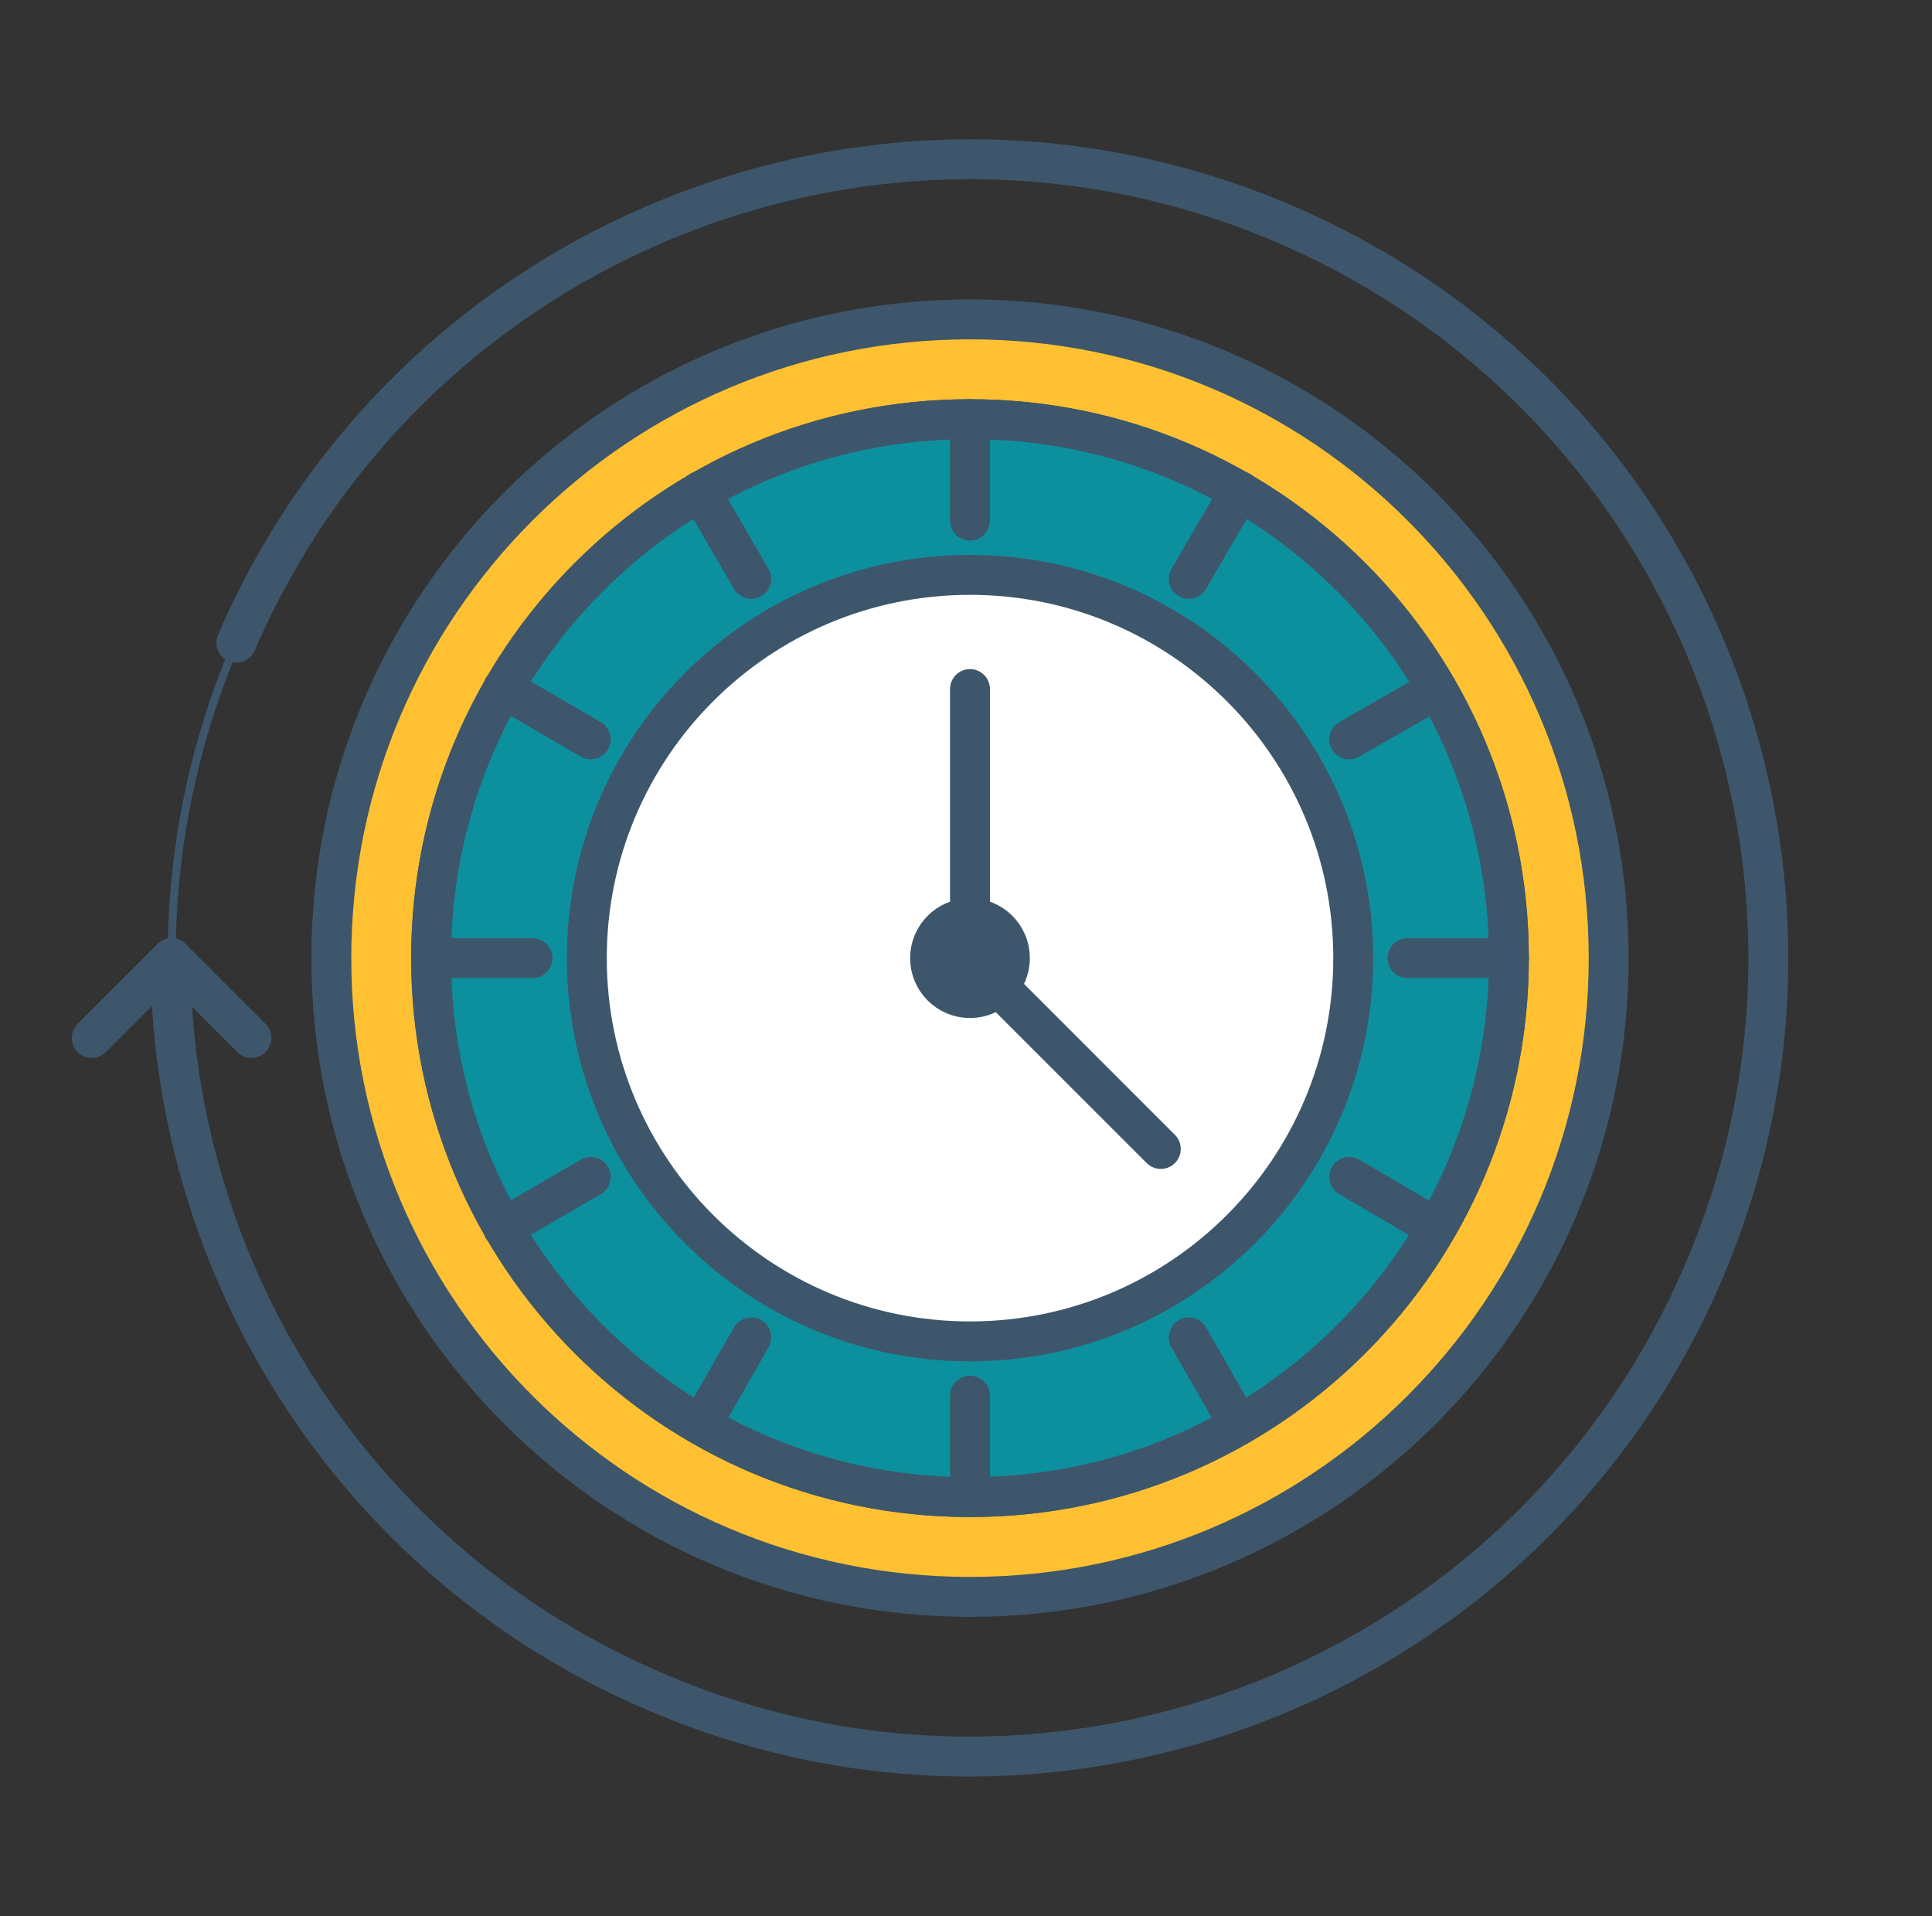
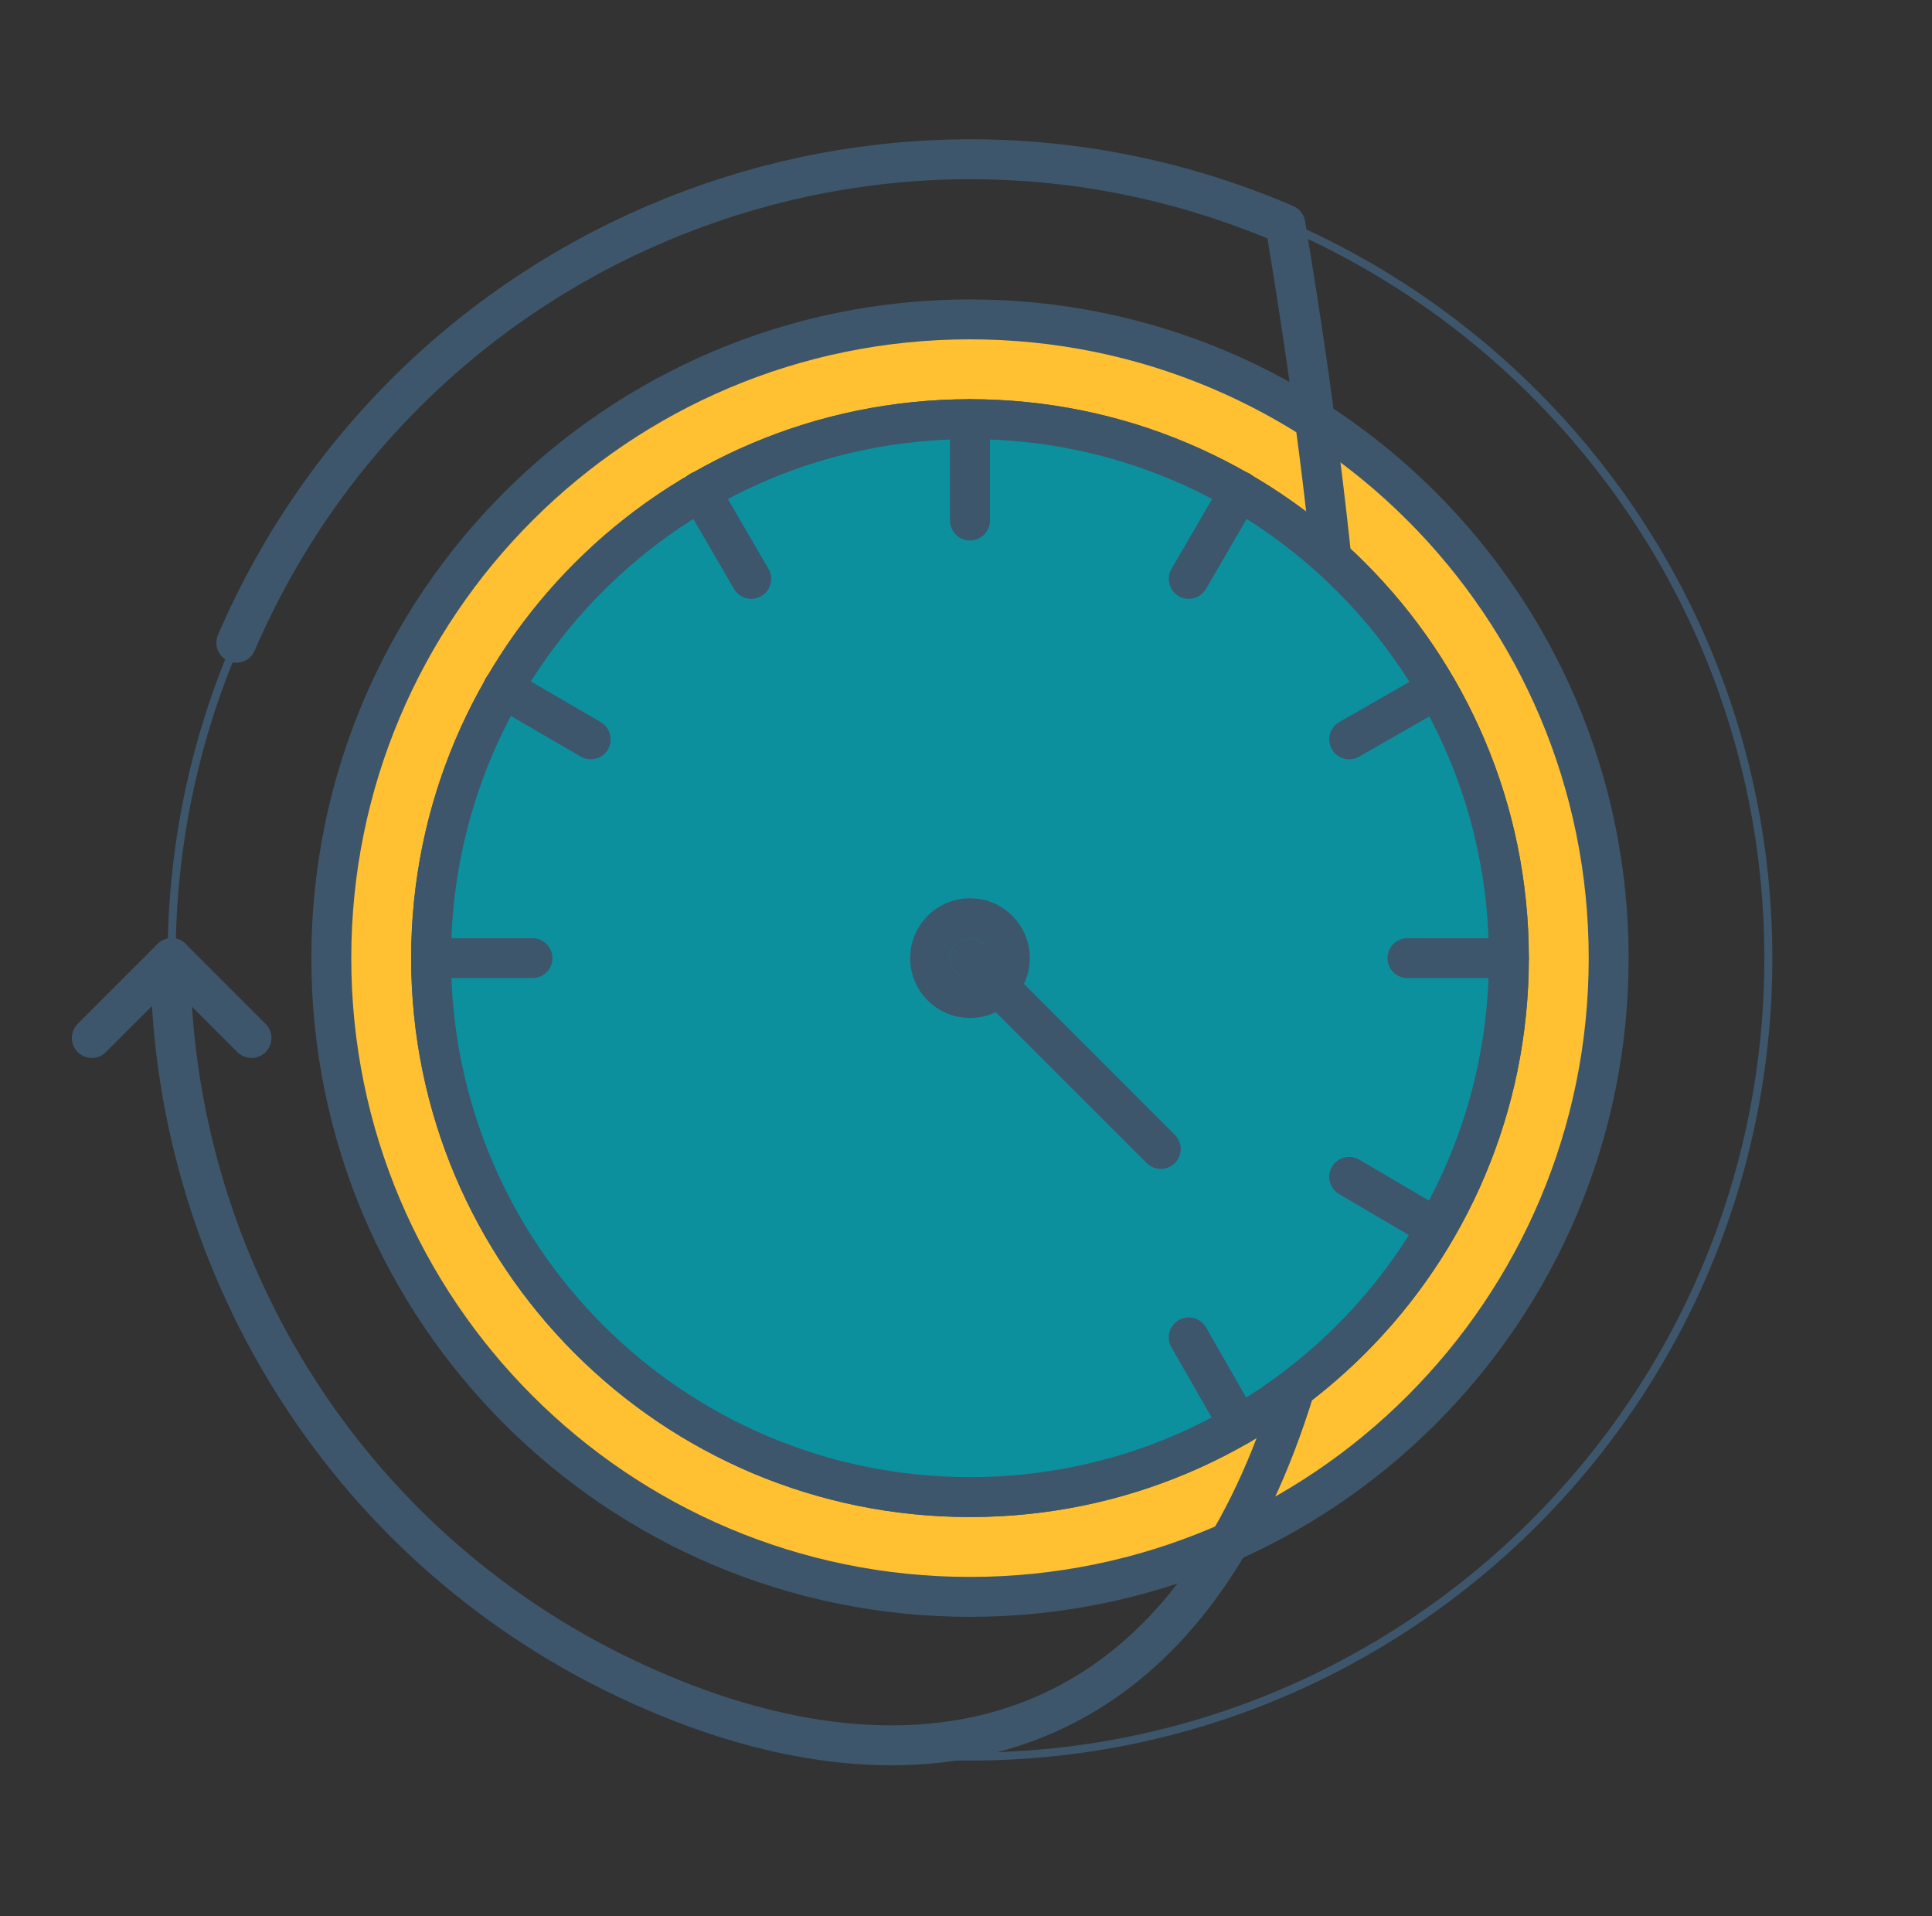
<svg xmlns="http://www.w3.org/2000/svg" width="121" height="120" viewBox="0 0 121 120" fill="none">
  <rect x="0" y="0" width="121" height="120" fill="#333333" stroke="none" />
  <path d="M110.75 60C110.75 87.6 88.35 110 60.75 110C33.15 110 10.75 87.6 10.75 60C10.75 32.4 33.15 10 60.75 10C88.35 10 110.75 32.4 110.75 60Z" stroke="#3D566C" stroke-width="0.5" stroke-miterlimit="10" />
  <path d="M60.75 20C38.65 20 20.75 37.9 20.75 60C20.75 82.1 38.65 100 60.75 100C82.85 100 100.75 82.1 100.75 60C100.75 37.9 82.85 20 60.75 20ZM60.75 93.75C42.1 93.75 27 78.65 27 60C27 41.35 42.1 26.25 60.75 26.25C79.4 26.25 94.5 41.35 94.5 60C94.5 78.65 79.4 93.75 60.75 93.75Z" fill="#FFC132" stroke="#3D566C" stroke-width="2.5" stroke-linecap="round" stroke-linejoin="round" />
-   <path d="M14.801 40.25C25.751 14.85 55.151 3.15 80.501 14.05C105.851 24.95 117.601 54.4 106.651 79.75C95.751 105.1 66.301 116.85 40.951 105.9C22.551 98 11.351 80.35 10.701 61.6" stroke="#3D566C" stroke-width="2.5" stroke-linecap="round" stroke-linejoin="round" />
+   <path d="M14.801 40.25C25.751 14.85 55.151 3.15 80.501 14.05C95.751 105.1 66.301 116.85 40.951 105.9C22.551 98 11.351 80.35 10.701 61.6" stroke="#3D566C" stroke-width="2.5" stroke-linecap="round" stroke-linejoin="round" />
  <path d="M10.75 60L5.75 65" stroke="#3D566C" stroke-width="2.5" stroke-linecap="round" stroke-linejoin="round" />
  <path d="M10.75 60L15.75 65" stroke="#3D566C" stroke-width="2.5" stroke-linecap="round" stroke-linejoin="round" />
  <path d="M60.75 93.75C79.39 93.75 94.5 78.64 94.5 60C94.5 41.36 79.39 26.25 60.75 26.25C42.11 26.25 27 41.36 27 60C27 78.64 42.11 93.75 60.75 93.75Z" fill="#0D909E" stroke="#3D566C" stroke-width="2.5" stroke-linecap="round" stroke-linejoin="round" />
  <path d="M60.75 26.25V32.6" stroke="#3D566C" stroke-width="2.5" stroke-linecap="round" stroke-linejoin="round" />
-   <path d="M60.752 84C74.007 84 84.752 73.255 84.752 60C84.752 46.745 74.007 36 60.752 36C47.497 36 36.752 46.745 36.752 60C36.752 73.255 47.497 84 60.752 84Z" fill="white" stroke="#3D566C" stroke-width="2.5" stroke-linecap="round" stroke-linejoin="round" />
-   <path d="M60.75 87.4V93.75" stroke="#3D566C" stroke-width="2.5" stroke-linecap="round" stroke-linejoin="round" />
  <path d="M27 60H33.35" stroke="#3D566C" stroke-width="2.5" stroke-linecap="round" stroke-linejoin="round" />
  <path d="M88.148 60H94.498" stroke="#3D566C" stroke-width="2.5" stroke-linecap="round" stroke-linejoin="round" />
  <path d="M43.85 30.75L47.05 36.25" stroke="#3D566C" stroke-width="2.5" stroke-linecap="round" stroke-linejoin="round" />
  <path d="M74.451 83.75L77.601 89.25" stroke="#3D566C" stroke-width="2.5" stroke-linecap="round" stroke-linejoin="round" />
-   <path d="M31.498 76.9L36.998 73.7" stroke="#3D566C" stroke-width="2.5" stroke-linecap="round" stroke-linejoin="round" />
  <path d="M84.5 46.3L90 43.15" stroke="#3D566C" stroke-width="2.5" stroke-linecap="round" stroke-linejoin="round" />
  <path d="M31.498 43.1L36.998 46.3" stroke="#3D566C" stroke-width="2.5" stroke-linecap="round" stroke-linejoin="round" />
  <path d="M84.5 73.7L89.95 76.9" stroke="#3D566C" stroke-width="2.5" stroke-linecap="round" stroke-linejoin="round" />
-   <path d="M43.9 89.25L47.05 83.75" stroke="#3D566C" stroke-width="2.5" stroke-linecap="round" stroke-linejoin="round" />
  <path d="M74.451 36.25L77.651 30.75" stroke="#3D566C" stroke-width="2.5" stroke-linecap="round" stroke-linejoin="round" />
  <path d="M60.75 62.5C62.131 62.5 63.25 61.381 63.25 60C63.25 58.619 62.131 57.5 60.75 57.5C59.369 57.5 58.25 58.619 58.25 60C58.25 61.381 59.369 62.5 60.75 62.5Z" fill="#0D909E" stroke="#3D566C" stroke-width="2.5" stroke-linecap="round" stroke-linejoin="round" />
-   <path d="M60.75 60V43.15" stroke="#3D566C" stroke-width="2.5" stroke-linecap="round" stroke-linejoin="round" />
  <path d="M60.75 60L72.7 71.95" stroke="#3D566C" stroke-width="2.5" stroke-linecap="round" stroke-linejoin="round" />
</svg>